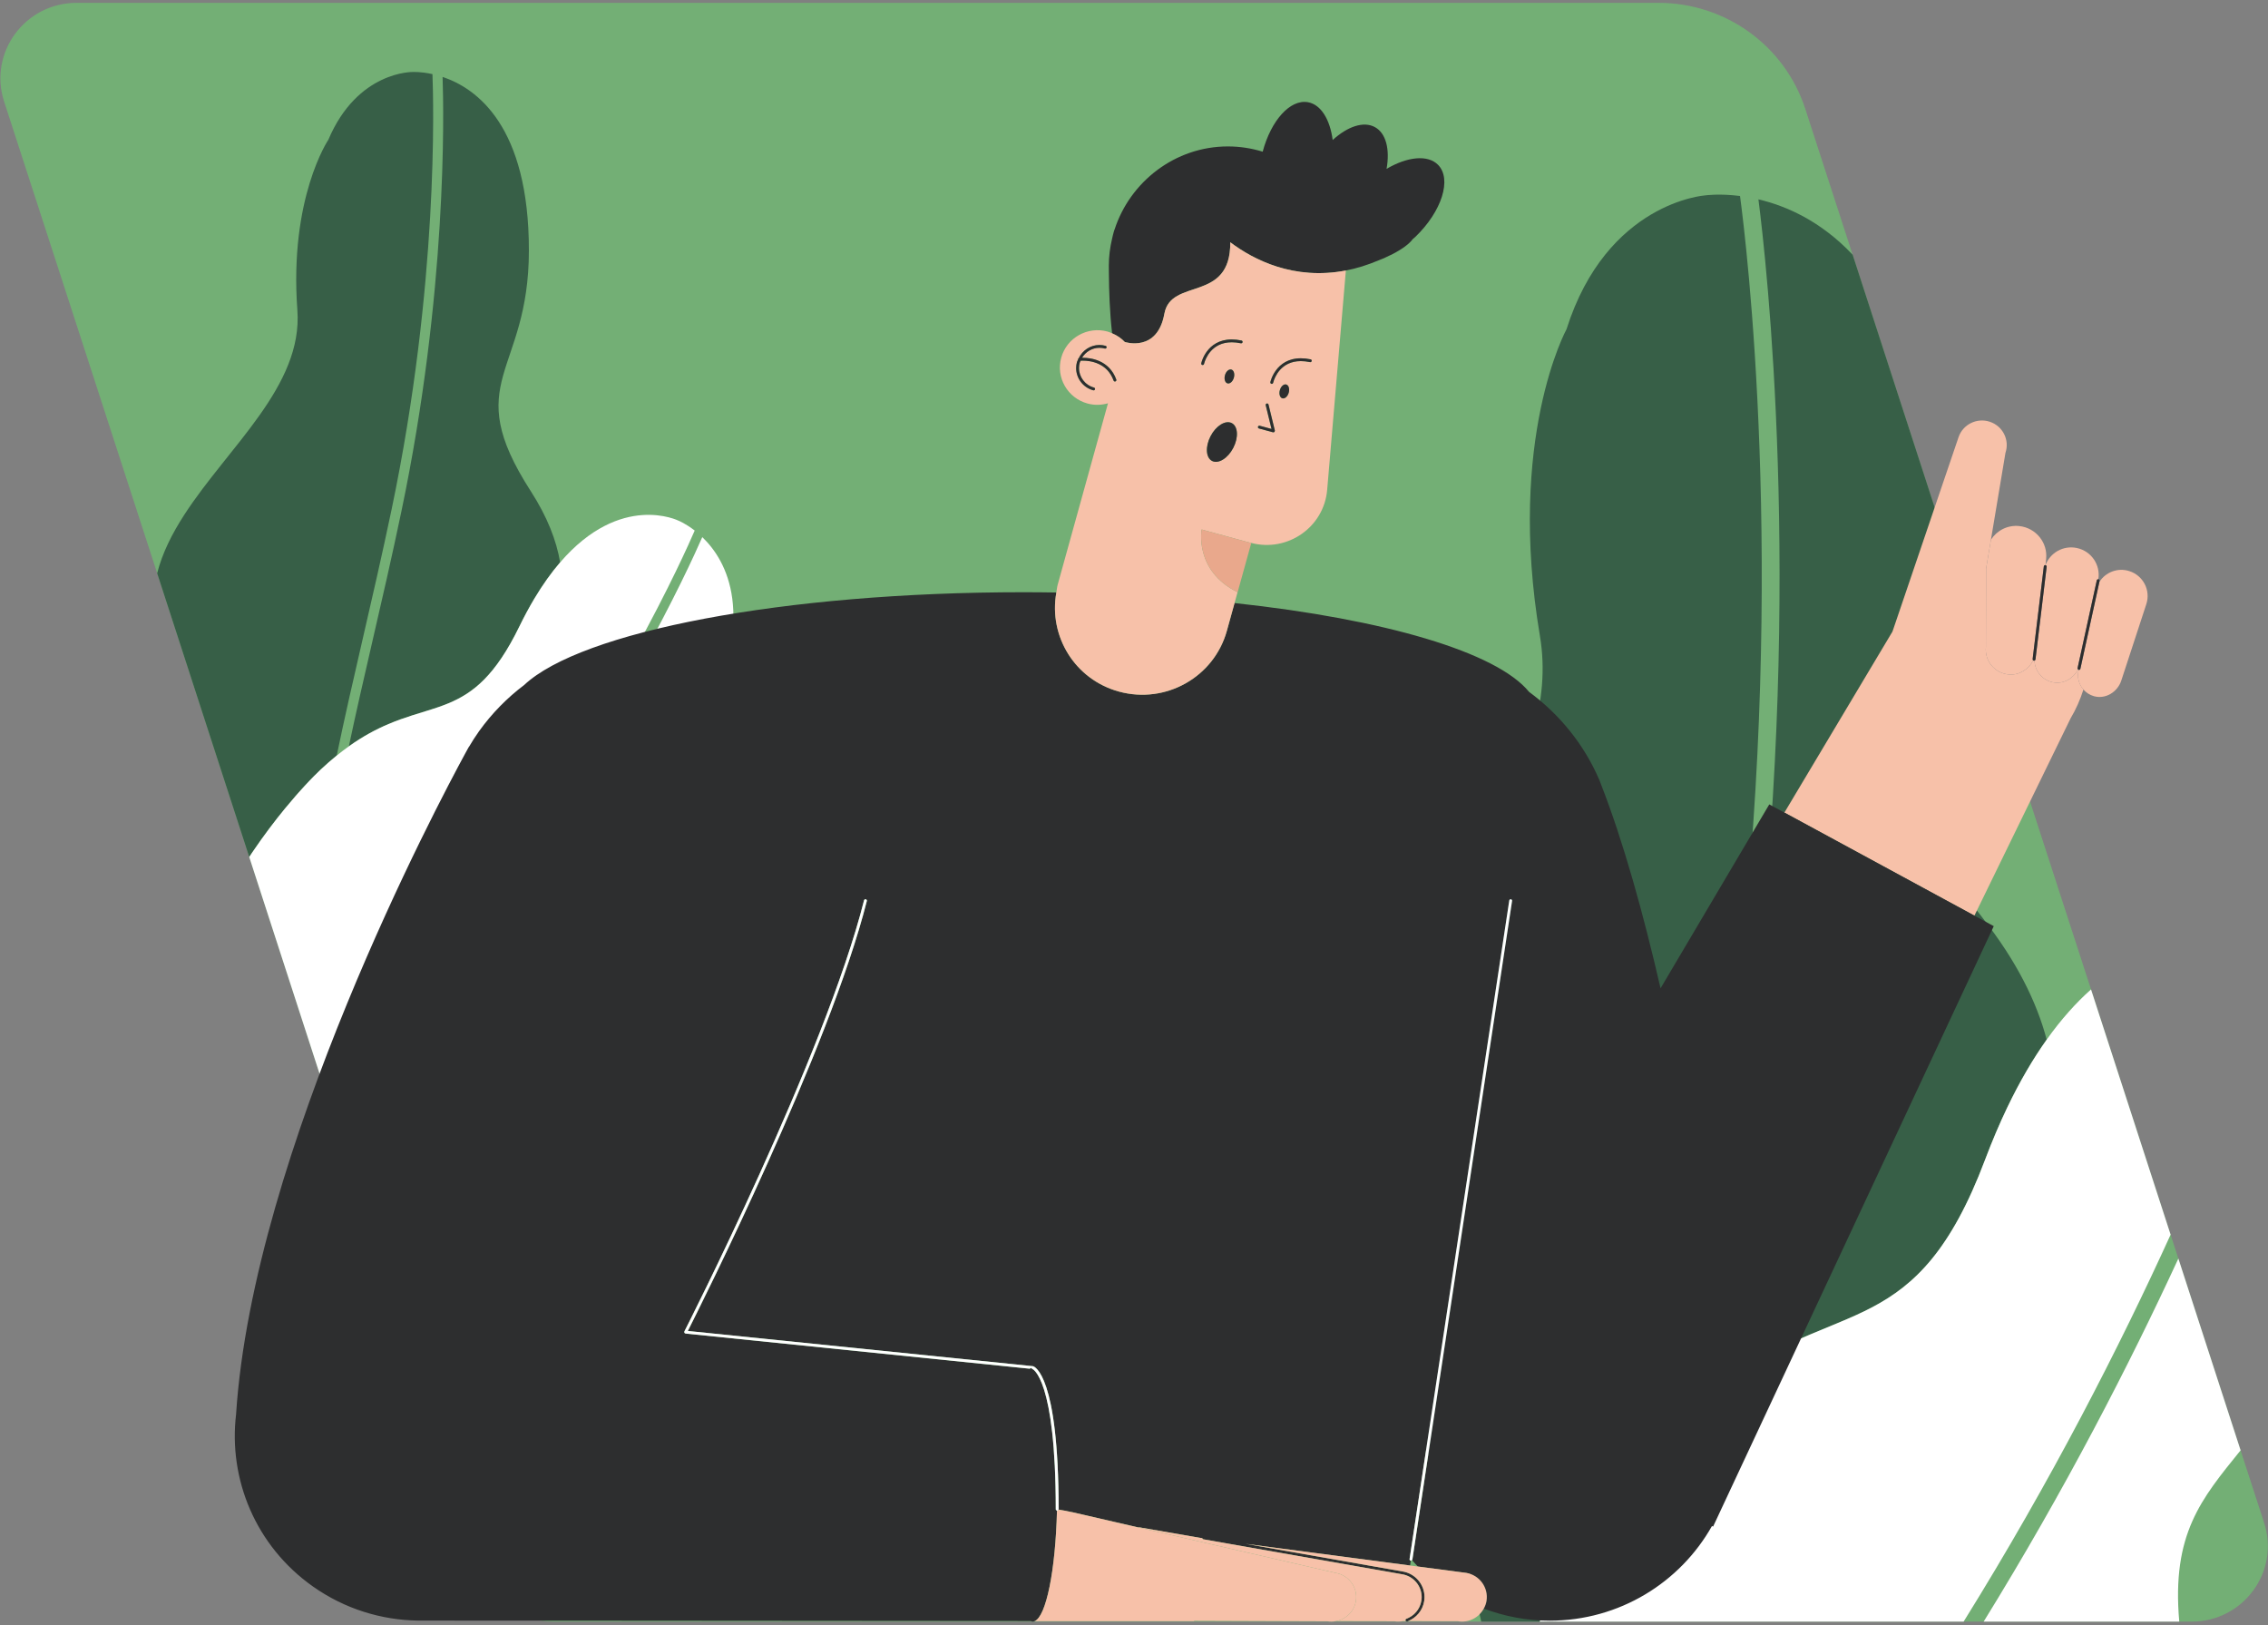
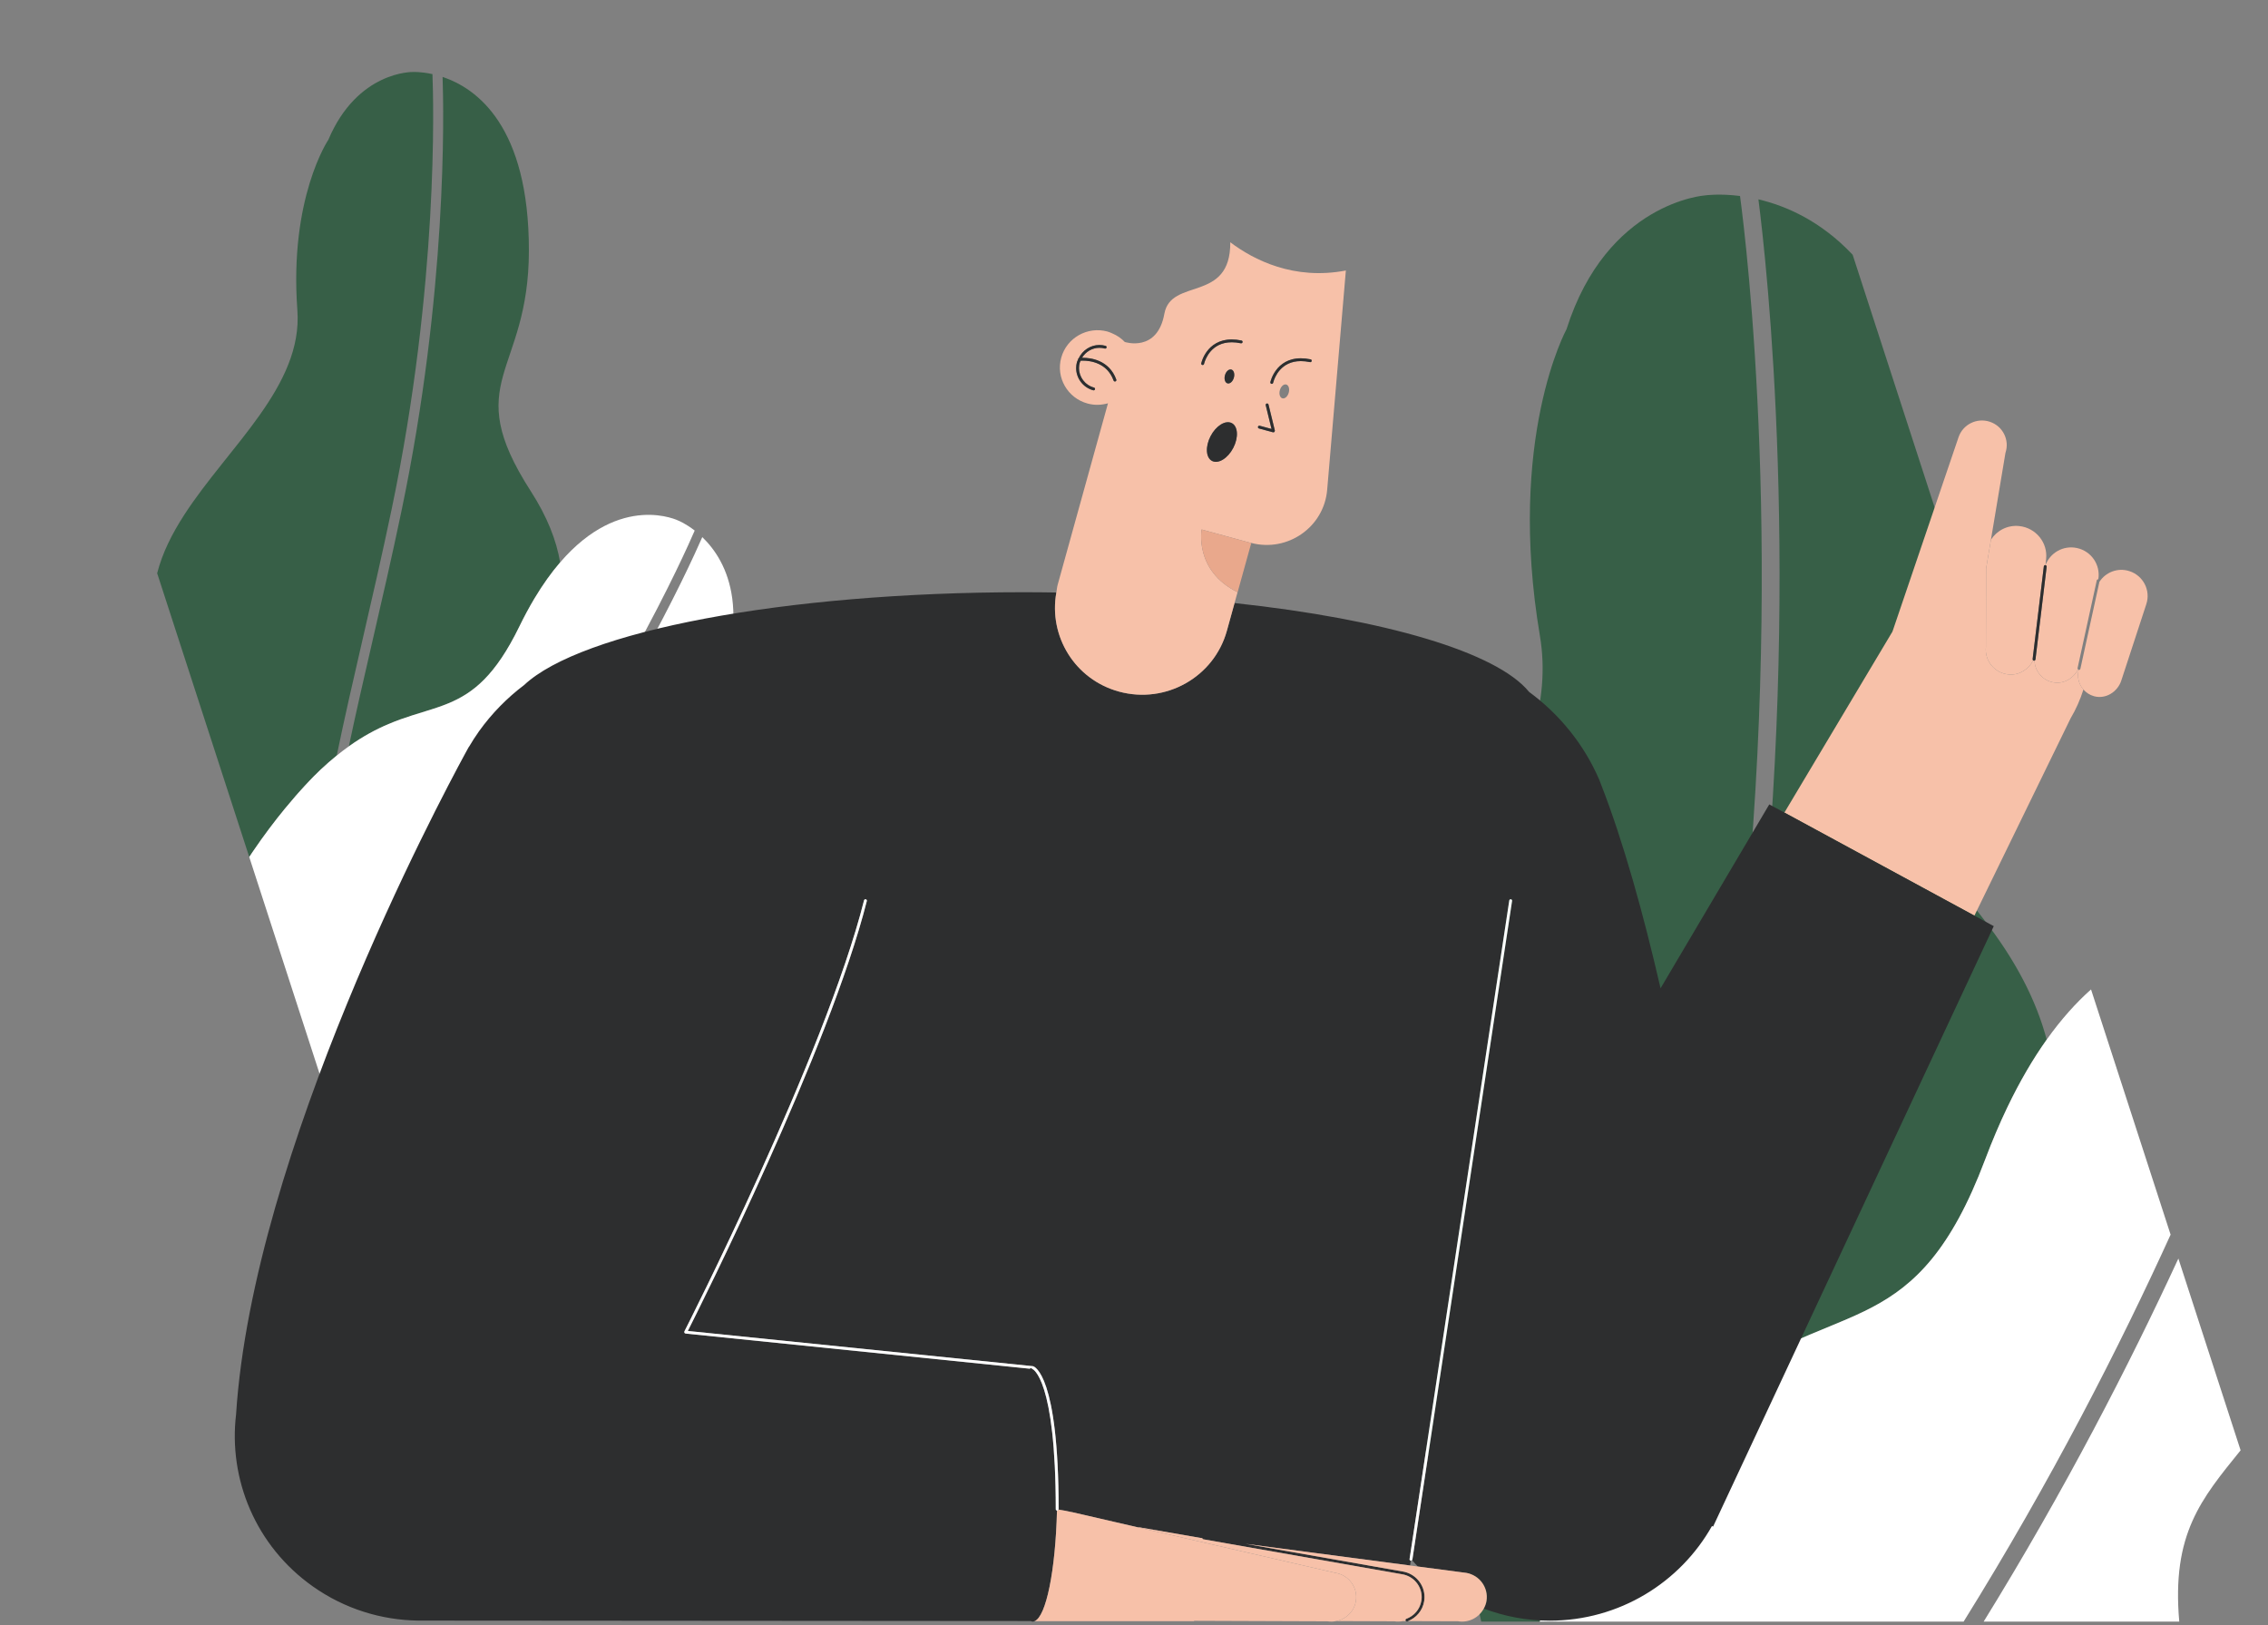
<svg xmlns="http://www.w3.org/2000/svg" width="328" height="235" viewBox="0 0 328 235" fill="none">
  <rect x="0" y="0" width="328" height="235" fill="#808080" stroke="none" />
  <g clipPath="url(#clip0_345_5188)">
-     <path d="M316.953 234.491H79.964C75.177 234.491 70.938 231.429 69.472 226.912L0.594 14.683C-1.695 7.63 3.612 0.41 11.086 0.41H239.852C249.539 0.41 258.118 6.607 261.084 15.749L327.443 220.218C329.732 227.271 324.425 234.491 316.951 234.491H316.953Z" fill="#73AF75" />
    <path d="M41.202 116.933C41.734 116.284 42.241 115.687 42.716 115.144C42.873 114.963 43.028 114.788 43.178 114.618C43.78 113.942 44.317 113.361 44.776 112.882C45.007 112.641 45.215 112.427 45.403 112.236C45.871 111.761 46.203 111.445 46.364 111.294C46.765 110.915 47.16 110.56 47.549 110.22C47.938 109.88 48.322 109.558 48.701 109.251C49.829 103.794 51.099 98.268 52.436 92.47C53.813 86.505 55.236 80.338 56.636 73.654C63.462 41.053 62.696 14.508 62.542 10.718C60.857 10.345 59.71 10.41 59.71 10.41C59.71 10.41 51.709 10.223 47.48 20.222C47.48 20.222 41.805 28.621 43.007 44.864C43.818 55.807 33.033 64.581 26.662 74.422C24.902 77.141 23.479 79.943 22.73 82.894L36.047 123.925C36.204 123.69 36.361 123.447 36.517 123.217C38.173 120.771 39.78 118.668 41.202 116.937V116.933Z" fill="#375F47" />
    <path d="M57.927 104.017C58.491 103.814 59.041 103.63 59.581 103.458C60.929 103.026 62.203 102.663 63.43 102.239C63.921 102.069 64.403 101.888 64.88 101.69C68.451 100.201 71.658 97.683 75.109 90.595C75.832 89.11 76.564 87.758 77.302 86.526C78.53 84.473 79.773 82.756 81.007 81.322C80.473 78.136 79.143 74.725 76.763 71.027C66.43 54.984 76.481 54.196 76.489 36.228C76.498 18.264 68.981 12.786 64.007 11.124C64.189 16.329 64.676 42.31 58.052 73.944C56.651 80.642 55.224 86.816 53.845 92.788C52.642 98.005 51.492 102.998 50.451 107.92C52.521 106.444 54.422 105.444 56.195 104.694C56.786 104.444 57.363 104.221 57.925 104.017H57.927Z" fill="#375F47" />
-     <path d="M87.695 134.696C85.428 116.599 94.448 120.024 101.924 104.485C109.398 88.953 105.176 81.14 101.565 77.668C99.571 82.218 89.197 104.897 70.303 129.575C66.305 134.795 62.505 139.553 58.833 144.155C55.508 148.32 51.094 153.883 47.352 158.747L48.792 163.185H66.4C77.725 158 89.931 152.52 87.697 134.694L87.695 134.696Z" fill="white" />
+     <path d="M87.695 134.696C85.428 116.599 94.448 120.024 101.924 104.485C109.398 88.953 105.176 81.14 101.565 77.668C99.571 82.218 89.197 104.897 70.303 129.575C66.305 134.795 62.505 139.553 58.833 144.155C55.508 148.32 51.094 153.883 47.352 158.747H66.4C77.725 158 89.931 152.52 87.697 134.694L87.695 134.696Z" fill="white" />
    <path d="M69.198 128.745C88.671 103.311 99.042 80.026 100.468 76.72C99.163 75.707 98.145 75.299 98.145 75.299C98.145 75.299 89.793 71.111 81.006 81.322C79.772 82.756 78.53 84.473 77.301 86.526C76.564 87.758 75.832 89.11 75.109 90.595C71.655 97.683 68.448 100.203 64.879 101.69C64.403 101.888 63.92 102.069 63.429 102.239C62.203 102.663 60.928 103.026 59.58 103.458C59.041 103.63 58.491 103.814 57.926 104.017C57.362 104.221 56.787 104.442 56.196 104.694C54.423 105.444 52.522 106.444 50.452 107.92C49.881 108.328 49.299 108.766 48.699 109.251C48.32 109.558 47.937 109.88 47.547 110.22C47.158 110.56 46.763 110.917 46.362 111.294C46.201 111.445 45.871 111.761 45.401 112.236C45.214 112.425 45.005 112.641 44.774 112.882C44.316 113.362 43.778 113.942 43.176 114.618C43.026 114.788 42.871 114.962 42.714 115.144C42.241 115.687 41.734 116.284 41.2 116.933C39.778 118.665 38.173 120.767 36.514 123.214C36.359 123.444 36.202 123.686 36.045 123.922L46.828 157.149C50.615 152.283 55.013 146.723 57.741 143.305C61.41 138.709 65.206 133.956 69.195 128.747L69.198 128.745Z" fill="white" />
    <path d="M231.411 219.831C232.247 218.596 233.046 217.458 233.795 216.419C234.045 216.072 234.287 215.737 234.527 215.413C235.003 214.766 235.455 214.164 235.88 213.608C236.305 213.052 236.703 212.542 237.069 212.08C237.435 211.618 237.771 211.203 238.071 210.836C238.823 209.919 239.355 209.305 239.615 209.011C240.264 208.277 240.905 207.581 241.537 206.915C242.17 206.252 242.795 205.618 243.415 205.014C244.51 195.169 245.843 185.183 247.256 174.699C248.707 163.916 250.209 152.766 251.584 140.709C258.281 81.892 252.543 35.025 251.644 28.341C248.598 27.955 246.581 28.256 246.581 28.256C246.581 28.256 232.388 29.222 226.551 47.608C226.551 47.608 217.893 63.398 222.705 91.955C225.945 111.193 208.305 128.474 198.652 146.93C193.977 155.867 191.167 165.08 193.529 174.925C194.31 178.173 195.256 181.338 196.302 184.455C197.797 188.9 199.504 193.238 201.279 197.55C205.607 208.057 210.304 218.419 213.159 229.802C213.547 231.346 213.9 232.907 214.213 234.491H222.66C223.158 233.54 223.656 232.611 224.153 231.707C226.683 227.108 229.179 223.126 231.409 219.831H231.411Z" fill="#375F47" />
    <path d="M254.305 28.828C255.485 38.014 260.642 83.926 254.143 140.999C252.766 153.081 251.263 164.245 249.809 175.039C248.54 184.468 247.329 193.493 246.301 202.375C249.722 199.426 252.923 197.348 255.935 195.732C256.939 195.194 257.923 194.707 258.887 194.256C259.851 193.805 260.794 193.391 261.721 192.998C264.035 192.015 266.233 191.166 268.332 190.213C269.171 189.833 269.996 189.436 270.807 189.008C276.881 185.794 282.142 180.813 287.084 167.707C288.119 164.962 289.193 162.448 290.294 160.149C292.131 156.317 294.047 153.076 295.995 150.336C294.524 144.783 291.607 138.96 286.782 132.8C267.107 107.692 281.506 103.501 280.87 76.7L267.934 36.841C263.333 31.957 258.321 29.771 254.309 28.828H254.305Z" fill="#375F47" />
    <path d="M324.039 209.721L315.038 181.988C307.991 197.246 298.668 215.401 286.875 234.493H315.167C314.045 221.798 318.355 216.75 324.037 209.721H324.039Z" fill="white" />
    <path d="M302.407 143.072C300.272 144.973 298.113 147.352 295.992 150.334C294.044 153.072 292.128 156.313 290.29 160.147C289.189 162.447 288.114 164.96 287.08 167.705C282.14 180.813 276.878 185.794 270.803 189.006C269.993 189.435 269.17 189.831 268.329 190.212C266.229 191.164 264.031 192.013 261.717 192.996C260.792 193.389 259.847 193.803 258.883 194.254C257.919 194.706 256.935 195.192 255.932 195.731C252.918 197.347 249.718 199.425 246.297 202.374C245.352 203.188 244.394 204.059 243.415 205.014C242.796 205.62 242.169 206.252 241.537 206.915C240.903 207.579 240.264 208.277 239.616 209.011C239.357 209.305 238.823 209.919 238.071 210.836C237.771 211.203 237.435 211.618 237.069 212.08C236.703 212.542 236.305 213.052 235.88 213.608C235.455 214.164 235.004 214.766 234.527 215.413C234.289 215.737 234.045 216.072 233.795 216.419C233.045 217.458 232.247 218.596 231.411 219.832C229.181 223.126 226.685 227.108 224.155 231.707C223.658 232.609 223.16 233.541 222.662 234.491H283.979C296.731 213.996 306.633 194.525 313.915 178.533L302.405 143.07L302.407 143.072Z" fill="white" />
-     <path d="M162.695 49.458C162.695 49.458 167.376 50.994 168.392 45.372C169.346 40.096 177.99 43.831 177.925 35.033C181.293 37.574 187.121 40.561 194.641 39.115C196.172 38.821 197.771 38.328 199.435 37.621C199.932 37.443 200.434 37.221 200.944 36.954C201.046 36.903 201.142 36.873 201.246 36.821C202.833 36.007 203.806 35.262 204.314 34.577C204.44 34.462 204.572 34.366 204.697 34.246C208.526 30.555 209.995 25.898 207.979 23.841C206.492 22.325 203.521 22.659 200.528 24.415C201.021 21.62 200.469 19.269 198.836 18.379C197.188 17.482 194.866 18.301 192.734 20.245C192.347 17.303 191.056 15.122 189.163 14.781C186.573 14.315 183.807 17.443 182.611 21.933C181.018 21.448 179.331 21.174 177.577 21.174C169.939 21.174 163.427 26.286 161.191 33.189L161.177 33.2C161.177 33.2 161.009 33.681 160.825 34.536C160.531 35.788 160.359 37.083 160.359 38.416C160.359 38.605 160.363 38.812 160.363 39.007C160.363 39.145 160.363 39.285 160.367 39.425C160.386 42.096 160.488 45.156 160.834 48.196C161.556 48.496 162.184 48.928 162.695 49.472L162.698 49.458H162.695Z" fill="#2D2E2F" />
    <path d="M300.622 96.861C300.584 96.852 300.561 96.826 300.534 96.801C299.868 98.082 298.488 98.929 297.015 98.684C295.399 98.417 294.28 97.056 294.233 95.518C294.203 95.528 294.176 95.548 294.142 95.543C294.103 95.539 294.078 95.512 294.049 95.491C293.392 96.755 292.087 97.631 290.605 97.539C288.52 97.408 286.986 95.585 287.206 93.548L287.236 82.198L287.93 78.047L290.032 65.478C290.659 63.62 289.646 61.609 287.773 60.988C285.899 60.366 283.87 61.368 283.244 63.227L273.734 91.201C273.689 91.294 273.653 91.39 273.612 91.484L273.6 91.477L258.061 117.502L285.54 132.404L299.444 103.89C300.249 102.532 300.858 101.125 301.308 99.709C300.636 98.95 300.358 97.895 300.624 96.859L300.622 96.861Z" fill="#F7C1A9" />
    <path d="M287.235 82.198L287.205 93.548C286.985 95.585 288.517 97.408 290.604 97.539C292.086 97.631 293.391 96.755 294.048 95.491C293.993 95.449 293.952 95.39 293.961 95.314L295.58 81.897C295.595 81.786 295.696 81.704 295.811 81.718C295.813 81.718 295.814 81.722 295.816 81.722L295.911 80.846C296.17 78.463 294.431 76.325 292.027 76.07C290.324 75.89 288.781 76.723 287.929 78.047L287.235 82.198Z" fill="#F7C1A9" />
    <path d="M295.989 81.947L294.37 95.364C294.361 95.443 294.302 95.491 294.23 95.518C294.277 97.054 295.398 98.415 297.012 98.684C298.485 98.93 299.866 98.084 300.532 96.801C300.48 96.753 300.444 96.691 300.46 96.617L303.238 83.917C303.262 83.814 303.36 83.754 303.462 83.765C303.801 81.686 302.455 79.686 300.355 79.242C298.384 78.824 296.484 79.941 295.82 81.725C295.925 81.747 296.002 81.839 295.987 81.947H295.989Z" fill="#F7C1A9" />
    <path d="M307.949 82.584C306.265 82.042 304.514 82.747 303.618 84.135L300.868 96.705C300.843 96.815 300.734 96.886 300.623 96.861C300.357 97.897 300.636 98.952 301.307 99.711C301.702 100.157 302.223 100.506 302.848 100.677C304.523 101.136 306.246 100.054 306.783 98.413L310.404 87.356C311.056 85.367 309.958 83.228 307.951 82.584H307.949Z" fill="#F7C1A9" />
    <path d="M255.874 116.319L240.151 142.912C237.664 132.122 234.778 121.709 231.545 113.429C231.454 113.202 231.38 112.97 231.284 112.747C231.275 112.723 231.264 112.696 231.255 112.671H231.248C229.059 107.619 225.535 103.285 221.135 100.047C216.461 94.302 200.268 89.544 178.542 87.204L177.431 91.213C175.574 97.911 168.591 101.847 161.836 100.007C155.46 98.27 151.63 92.006 152.773 85.678C151.196 85.653 149.613 85.637 148.011 85.637C113.236 85.637 84.027 91.34 75.808 99.052C73.362 100.895 71.151 103.131 69.275 105.743C68.741 106.487 68.264 107.253 67.805 108.025L67.791 108.02C67.791 108.02 67.752 108.089 67.688 108.209C67.546 108.45 67.423 108.694 67.289 108.936C63.345 116.185 36.602 166.569 34.143 204.491H34.145C33.016 213.865 36.948 223.542 45.251 229.406C49.87 232.668 55.173 234.264 60.444 234.341L73.496 234.351L77.16 234.353L126.026 234.39L149.038 234.408C149.063 234.42 149.089 234.418 149.114 234.427C149.195 234.456 149.277 234.491 149.359 234.491C149.441 234.491 149.522 234.456 149.604 234.427C151.295 233.826 152.657 227.071 152.866 218.431C152.775 218.41 152.689 218.354 152.689 218.256C152.689 208.806 151.859 203.717 151.012 201.002C150.164 198.281 149.313 197.959 149.298 197.956C149.229 197.933 149.189 197.876 149.172 197.809C149.084 197.832 148.998 197.865 148.913 197.92L99.136 192.837L98.975 192.73L98.972 192.539C98.972 192.539 99.29 191.914 99.857 190.778C100.425 189.642 101.241 187.992 102.241 185.942C104.237 181.843 106.958 176.145 109.856 169.748C115.65 156.954 122.148 141.358 124.962 130.191C124.988 130.081 125.101 130.014 125.212 130.042C125.322 130.069 125.39 130.181 125.362 130.29C119.962 151.713 101.161 189.125 99.475 192.46L149.379 197.556C149.379 197.556 149.388 197.563 149.395 197.564C149.4 197.564 149.407 197.561 149.413 197.563C149.507 197.589 150.43 197.908 151.323 200.619C152.218 203.336 153.101 208.477 153.101 218.258C153.101 218.276 153.073 218.274 153.069 218.29C153.723 218.387 154.367 218.509 155.003 218.656L154.996 218.647L164.716 220.888L164.666 220.835L173.603 222.382L173.876 222.418C173.892 222.497 173.942 222.568 174.028 222.582L202.773 227.641H202.776C204.43 227.908 205.605 229.328 205.605 230.937C205.605 231.116 205.59 231.298 205.56 231.48C205.356 232.712 204.501 233.675 203.398 234.079C203.291 234.118 203.235 234.236 203.276 234.342C203.289 234.378 203.319 234.395 203.346 234.417C203.401 234.463 203.469 234.489 203.542 234.463C203.575 234.452 203.6 234.429 203.63 234.417C204.821 233.944 205.746 232.893 205.969 231.546C206.003 231.34 206.019 231.137 206.019 230.937C206.019 229.13 204.701 227.54 202.846 227.237H202.844L180.143 223.242L203.926 226.374L204.03 225.685C203.917 225.669 203.839 225.563 203.857 225.451L218.277 130.209C218.293 130.097 218.398 130.019 218.512 130.037C218.625 130.055 218.703 130.159 218.685 130.271L204.266 225.513C204.26 225.551 204.233 225.575 204.21 225.604C204.492 225.91 204.758 226.23 205.053 226.524L212.031 227.443C213.982 227.758 215.304 229.583 214.986 231.516C214.92 231.912 214.777 232.275 214.597 232.611C217.553 233.719 220.746 234.355 224.096 234.355C234.198 234.355 242.99 228.827 247.589 220.663L247.748 220.75L288.34 133.924L285.542 132.407L258.063 117.505L255.88 116.321L255.874 116.319Z" fill="#2D2E2F" />
    <path d="M161.836 100.007C168.593 101.849 175.574 97.911 177.431 91.213L178.542 87.204L178.977 85.632C172.681 82.526 173.781 76.568 173.781 76.568L180.948 78.522L180.952 78.511C186.217 79.886 191.476 76.23 191.936 70.836L194.64 39.115C187.119 40.56 181.291 37.572 177.924 35.033C177.988 43.831 169.343 40.096 168.391 45.372C167.377 50.994 162.693 49.458 162.693 49.458L162.69 49.472C162.179 48.93 161.551 48.496 160.829 48.196C160.613 48.105 160.402 48.006 160.17 47.942C157.271 47.153 154.275 48.842 153.478 51.716C152.682 54.591 154.385 57.561 157.285 58.35C158.292 58.625 159.304 58.584 160.238 58.315L156.483 71.854L152.964 84.547C152.859 84.924 152.839 85.301 152.771 85.678C151.628 92.006 155.458 98.27 161.834 100.007H161.836ZM178.361 64.754C177.579 66.268 176.208 67.119 175.297 66.657C174.388 66.195 174.285 64.593 175.067 63.08C175.849 61.566 177.22 60.715 178.131 61.177C179.04 61.639 179.143 63.241 178.361 64.754ZM179.543 49.236C179.656 49.259 179.727 49.369 179.704 49.479C179.681 49.589 179.572 49.661 179.459 49.638C178.975 49.537 178.534 49.495 178.136 49.493C176.66 49.496 175.729 50.09 175.122 50.762C174.517 51.435 174.251 52.196 174.167 52.493C174.142 52.578 174.133 52.621 174.133 52.621C174.11 52.732 173.999 52.803 173.888 52.78C173.776 52.757 173.705 52.649 173.728 52.538C173.731 52.52 173.91 51.674 174.551 50.812C175.187 49.951 176.313 49.081 178.136 49.082C178.567 49.082 179.034 49.13 179.543 49.234V49.236ZM178.443 54.612C178.29 55.164 177.879 55.532 177.522 55.435C177.167 55.339 177.002 54.814 177.156 54.261C177.31 53.709 177.72 53.341 178.077 53.438C178.433 53.536 178.597 54.062 178.443 54.612ZM186.38 56.775C186.228 57.327 185.816 57.695 185.46 57.598C185.105 57.501 184.941 56.975 185.094 56.425C185.248 55.872 185.659 55.504 186.014 55.601C186.369 55.699 186.534 56.223 186.38 56.775ZM182.184 61.566L183.887 62.03L183.05 58.598C183.023 58.488 183.091 58.377 183.202 58.35C183.312 58.324 183.425 58.391 183.452 58.501L184.373 62.271L184.316 62.467L184.118 62.517L182.075 61.961C181.964 61.931 181.9 61.818 181.93 61.71C181.961 61.6 182.075 61.536 182.184 61.566ZM189.537 51.962C189.649 51.985 189.721 52.095 189.697 52.205C189.674 52.316 189.565 52.387 189.453 52.364C188.969 52.263 188.528 52.221 188.13 52.219C186.653 52.221 185.723 52.815 185.116 53.488C184.511 54.161 184.244 54.922 184.159 55.219C184.134 55.304 184.125 55.346 184.125 55.346C184.102 55.458 183.991 55.529 183.88 55.506C183.768 55.483 183.696 55.373 183.72 55.263C183.723 55.247 183.902 54.4 184.543 53.539C185.178 52.679 186.305 51.808 188.128 51.812C188.558 51.812 189.026 51.859 189.537 51.964V51.962ZM158.872 52.621C158.008 52.224 157.121 52.15 156.597 52.152C156.465 52.152 156.365 52.157 156.287 52.162C156.248 52.261 156.181 52.344 156.153 52.449C156.081 52.707 156.046 52.969 156.046 53.226C156.046 54.509 156.906 55.688 158.215 56.044C158.326 56.074 158.39 56.187 158.36 56.295C158.329 56.405 158.215 56.469 158.106 56.439C156.614 56.032 155.633 54.69 155.633 53.224C155.633 52.932 155.673 52.633 155.755 52.339C155.789 52.217 155.864 52.121 155.91 52.006C155.91 52.001 155.905 51.999 155.903 51.994C155.892 51.914 155.939 51.852 156.001 51.81C156.56 50.647 157.712 49.886 158.995 49.886C159.29 49.886 159.59 49.925 159.888 50.006C159.999 50.036 160.063 50.15 160.033 50.258C160.002 50.367 159.888 50.431 159.779 50.401C159.517 50.33 159.254 50.295 158.995 50.295C157.958 50.295 157.012 50.858 156.481 51.743C156.524 51.743 156.547 51.739 156.597 51.739C157.158 51.739 158.103 51.815 159.047 52.247C159.99 52.677 160.933 53.479 161.44 54.892C161.477 54.998 161.422 55.116 161.315 55.154C161.208 55.193 161.09 55.136 161.051 55.03C160.577 53.723 159.738 53.017 158.874 52.619L158.872 52.621Z" fill="#F7C1A9" />
    <path d="M178.979 85.634C178.979 85.634 178.984 85.637 178.986 85.639L180.959 78.525H180.95L173.783 76.569C173.783 76.569 172.683 82.529 178.979 85.634Z" fill="#E9A88C" />
    <path d="M161.314 55.152C161.421 55.115 161.479 54.996 161.439 54.89C160.932 53.477 159.991 52.675 159.047 52.245C158.102 51.813 157.158 51.737 156.597 51.737C156.549 51.737 156.524 51.741 156.481 51.741C157.011 50.856 157.958 50.295 158.995 50.293C159.254 50.293 159.516 50.327 159.779 50.399C159.889 50.429 160.002 50.366 160.032 50.256C160.063 50.146 159.998 50.035 159.888 50.005C159.59 49.923 159.29 49.884 158.995 49.884C157.711 49.884 156.559 50.645 156.001 51.808C155.938 51.849 155.892 51.913 155.902 51.992C155.902 51.998 155.908 51.999 155.91 52.005C155.863 52.12 155.788 52.215 155.754 52.337C155.672 52.631 155.633 52.93 155.633 53.222C155.633 54.686 156.613 56.03 158.106 56.437C158.216 56.467 158.329 56.403 158.359 56.294C158.39 56.184 158.325 56.072 158.215 56.042C156.906 55.686 156.045 54.508 156.045 53.224C156.045 52.968 156.079 52.707 156.152 52.447C156.181 52.341 156.247 52.26 156.286 52.16C156.365 52.155 156.465 52.15 156.597 52.15C157.12 52.15 158.009 52.222 158.872 52.619C159.736 53.017 160.575 53.723 161.048 55.03C161.088 55.136 161.205 55.193 161.313 55.154L161.314 55.152Z" fill="#2D2E2F" />
    <path d="M182.076 61.959L184.119 62.515L184.317 62.466L184.374 62.269L183.453 58.499C183.426 58.389 183.313 58.32 183.203 58.349C183.092 58.375 183.024 58.487 183.051 58.596L183.888 62.028L182.185 61.565C182.074 61.535 181.962 61.598 181.931 61.708C181.901 61.818 181.965 61.929 182.076 61.959Z" fill="#2D2E2F" />
    <path d="M177.156 54.261C177.005 54.812 177.167 55.338 177.522 55.435C177.878 55.532 178.29 55.164 178.444 54.612C178.597 54.06 178.433 53.534 178.078 53.438C177.722 53.341 177.31 53.711 177.156 54.261Z" fill="#2D2E2F" />
-     <path d="M186.013 55.6C185.658 55.502 185.246 55.872 185.094 56.423C184.942 56.973 185.105 57.499 185.46 57.596C185.815 57.692 186.228 57.324 186.379 56.773C186.533 56.221 186.369 55.695 186.013 55.6Z" fill="#2D2E2F" />
    <path d="M174.548 50.812C173.909 51.672 173.73 52.52 173.725 52.538C173.702 52.647 173.773 52.757 173.886 52.78C173.998 52.803 174.107 52.732 174.13 52.622C174.13 52.622 174.139 52.58 174.164 52.495C174.248 52.198 174.516 51.438 175.12 50.764C175.727 50.091 176.657 49.496 178.134 49.495C178.533 49.495 178.973 49.539 179.457 49.64C179.569 49.663 179.678 49.592 179.701 49.481C179.724 49.369 179.653 49.261 179.541 49.238C179.032 49.132 178.562 49.084 178.134 49.086C176.309 49.082 175.184 49.953 174.548 50.815V50.812Z" fill="#2D2E2F" />
    <path d="M184.544 53.536C183.905 54.396 183.727 55.244 183.721 55.26C183.698 55.371 183.769 55.479 183.882 55.502C183.994 55.525 184.103 55.455 184.126 55.345C184.126 55.345 184.135 55.302 184.16 55.217C184.244 54.92 184.512 54.161 185.117 53.486C185.725 52.814 186.655 52.219 188.131 52.217C188.531 52.217 188.971 52.261 189.454 52.362C189.567 52.385 189.676 52.314 189.699 52.203C189.722 52.091 189.651 51.983 189.538 51.96C189.03 51.854 188.56 51.806 188.13 51.808C186.307 51.805 185.18 52.675 184.544 53.536Z" fill="#2D2E2F" />
    <path d="M175.069 63.082C174.287 64.595 174.388 66.197 175.299 66.659C176.21 67.121 177.581 66.269 178.363 64.756C179.145 63.244 179.043 61.641 178.133 61.179C177.222 60.717 175.851 61.568 175.069 63.082Z" fill="#2D2E2F" />
    <path d="M203.392 234.08C204.493 233.677 205.35 232.714 205.554 231.482C205.584 231.3 205.599 231.117 205.599 230.939C205.599 229.33 204.424 227.91 202.77 227.643H202.767L174.022 222.584C173.936 222.568 173.888 222.499 173.87 222.419L173.597 222.384L164.66 220.837L164.71 220.89L193.132 227.443C195.084 227.758 196.405 229.583 196.087 231.516C195.839 233.024 194.662 234.141 193.232 234.415L201.645 234.445C202.072 234.514 202.488 234.493 202.89 234.417H203.336C203.31 234.395 203.279 234.378 203.267 234.344C203.227 234.238 203.281 234.121 203.388 234.08H203.392Z" fill="#F7C1A9" />
    <path d="M212.024 227.441L205.046 226.522L203.918 226.374L180.135 223.242L202.836 227.237H202.839C204.695 227.54 206.012 229.13 206.012 230.937C206.012 231.139 205.996 231.342 205.962 231.546C205.741 232.893 204.816 233.944 203.623 234.417L210.869 234.441C212.419 234.693 213.886 233.907 214.588 232.606C214.77 232.27 214.913 231.909 214.977 231.51C215.295 229.576 213.974 227.752 212.022 227.437L212.024 227.441Z" fill="#F7C1A9" />
    <path d="M295.58 81.899L293.96 95.316C293.951 95.39 293.992 95.449 294.048 95.493C294.076 95.514 294.103 95.541 294.141 95.544C294.174 95.548 294.201 95.53 294.232 95.519C294.301 95.493 294.36 95.445 294.371 95.365L295.99 81.948C296.003 81.841 295.928 81.749 295.823 81.727C295.821 81.727 295.819 81.724 295.815 81.724C295.814 81.724 295.812 81.722 295.81 81.72C295.698 81.706 295.594 81.787 295.58 81.899Z" fill="#2D2E2F" />
-     <path d="M303.241 83.917L300.463 96.617C300.447 96.689 300.483 96.753 300.534 96.801C300.561 96.826 300.584 96.852 300.622 96.861C300.732 96.886 300.843 96.815 300.866 96.705L303.616 84.135L303.645 84.004C303.67 83.894 303.598 83.784 303.486 83.759C303.479 83.759 303.471 83.765 303.464 83.763C303.361 83.752 303.263 83.812 303.241 83.915V83.917Z" fill="#2D2E2F" />
    <path d="M196.089 231.516C196.407 229.581 195.086 227.758 193.134 227.443L164.712 220.89L154.992 218.649L154.999 218.658C154.363 218.511 153.719 218.389 153.065 218.292C153.042 218.38 152.987 218.463 152.892 218.463C152.876 218.463 152.878 218.437 152.862 218.433C152.653 227.073 151.29 233.827 149.6 234.429H172.704C172.699 234.411 172.69 234.395 172.685 234.378L191.981 234.447C192.411 234.516 192.832 234.495 193.236 234.417C194.666 234.142 195.843 233.024 196.091 231.517L196.089 231.516Z" fill="#F7C1A9" />
    <path d="M204.203 225.604C204.227 225.577 204.252 225.551 204.259 225.513L218.679 130.271C218.695 130.159 218.618 130.055 218.505 130.037C218.393 130.021 218.287 130.097 218.27 130.209L203.85 225.451C203.834 225.563 203.91 225.667 204.023 225.685C204.098 225.696 204.159 225.657 204.203 225.602V225.604Z" fill="white" />
    <path d="M153.066 218.288C153.07 218.272 153.099 218.274 153.099 218.256C153.099 208.477 152.215 203.335 151.32 200.618C150.427 197.906 149.504 197.587 149.41 197.561C149.404 197.561 149.397 197.564 149.392 197.563C149.386 197.563 149.383 197.556 149.376 197.554L99.472 192.458C101.158 189.123 119.959 151.711 125.359 130.288C125.387 130.179 125.319 130.067 125.209 130.041C125.098 130.012 124.986 130.08 124.959 130.189C122.145 141.358 115.647 156.952 109.853 169.746C106.955 176.143 104.236 181.843 102.238 185.94C101.24 187.99 100.422 189.64 99.854 190.776C99.287 191.913 98.971 192.536 98.969 192.537L98.972 192.729L99.133 192.835L148.91 197.918C148.995 197.863 149.081 197.83 149.169 197.807C149.186 197.872 149.226 197.931 149.295 197.952C149.31 197.957 150.161 198.279 151.01 201C151.856 203.717 152.686 208.804 152.686 218.254C152.686 218.35 152.772 218.407 152.863 218.43C152.879 218.433 152.877 218.46 152.893 218.46C152.99 218.46 153.043 218.375 153.066 218.288Z" fill="white" />
  </g>
  <defs>
    <clipPath id="clip0_345_5188">
      <rect width="328" height="234" fill="white" transform="translate(0 0.362)" />
    </clipPath>
  </defs>
</svg>